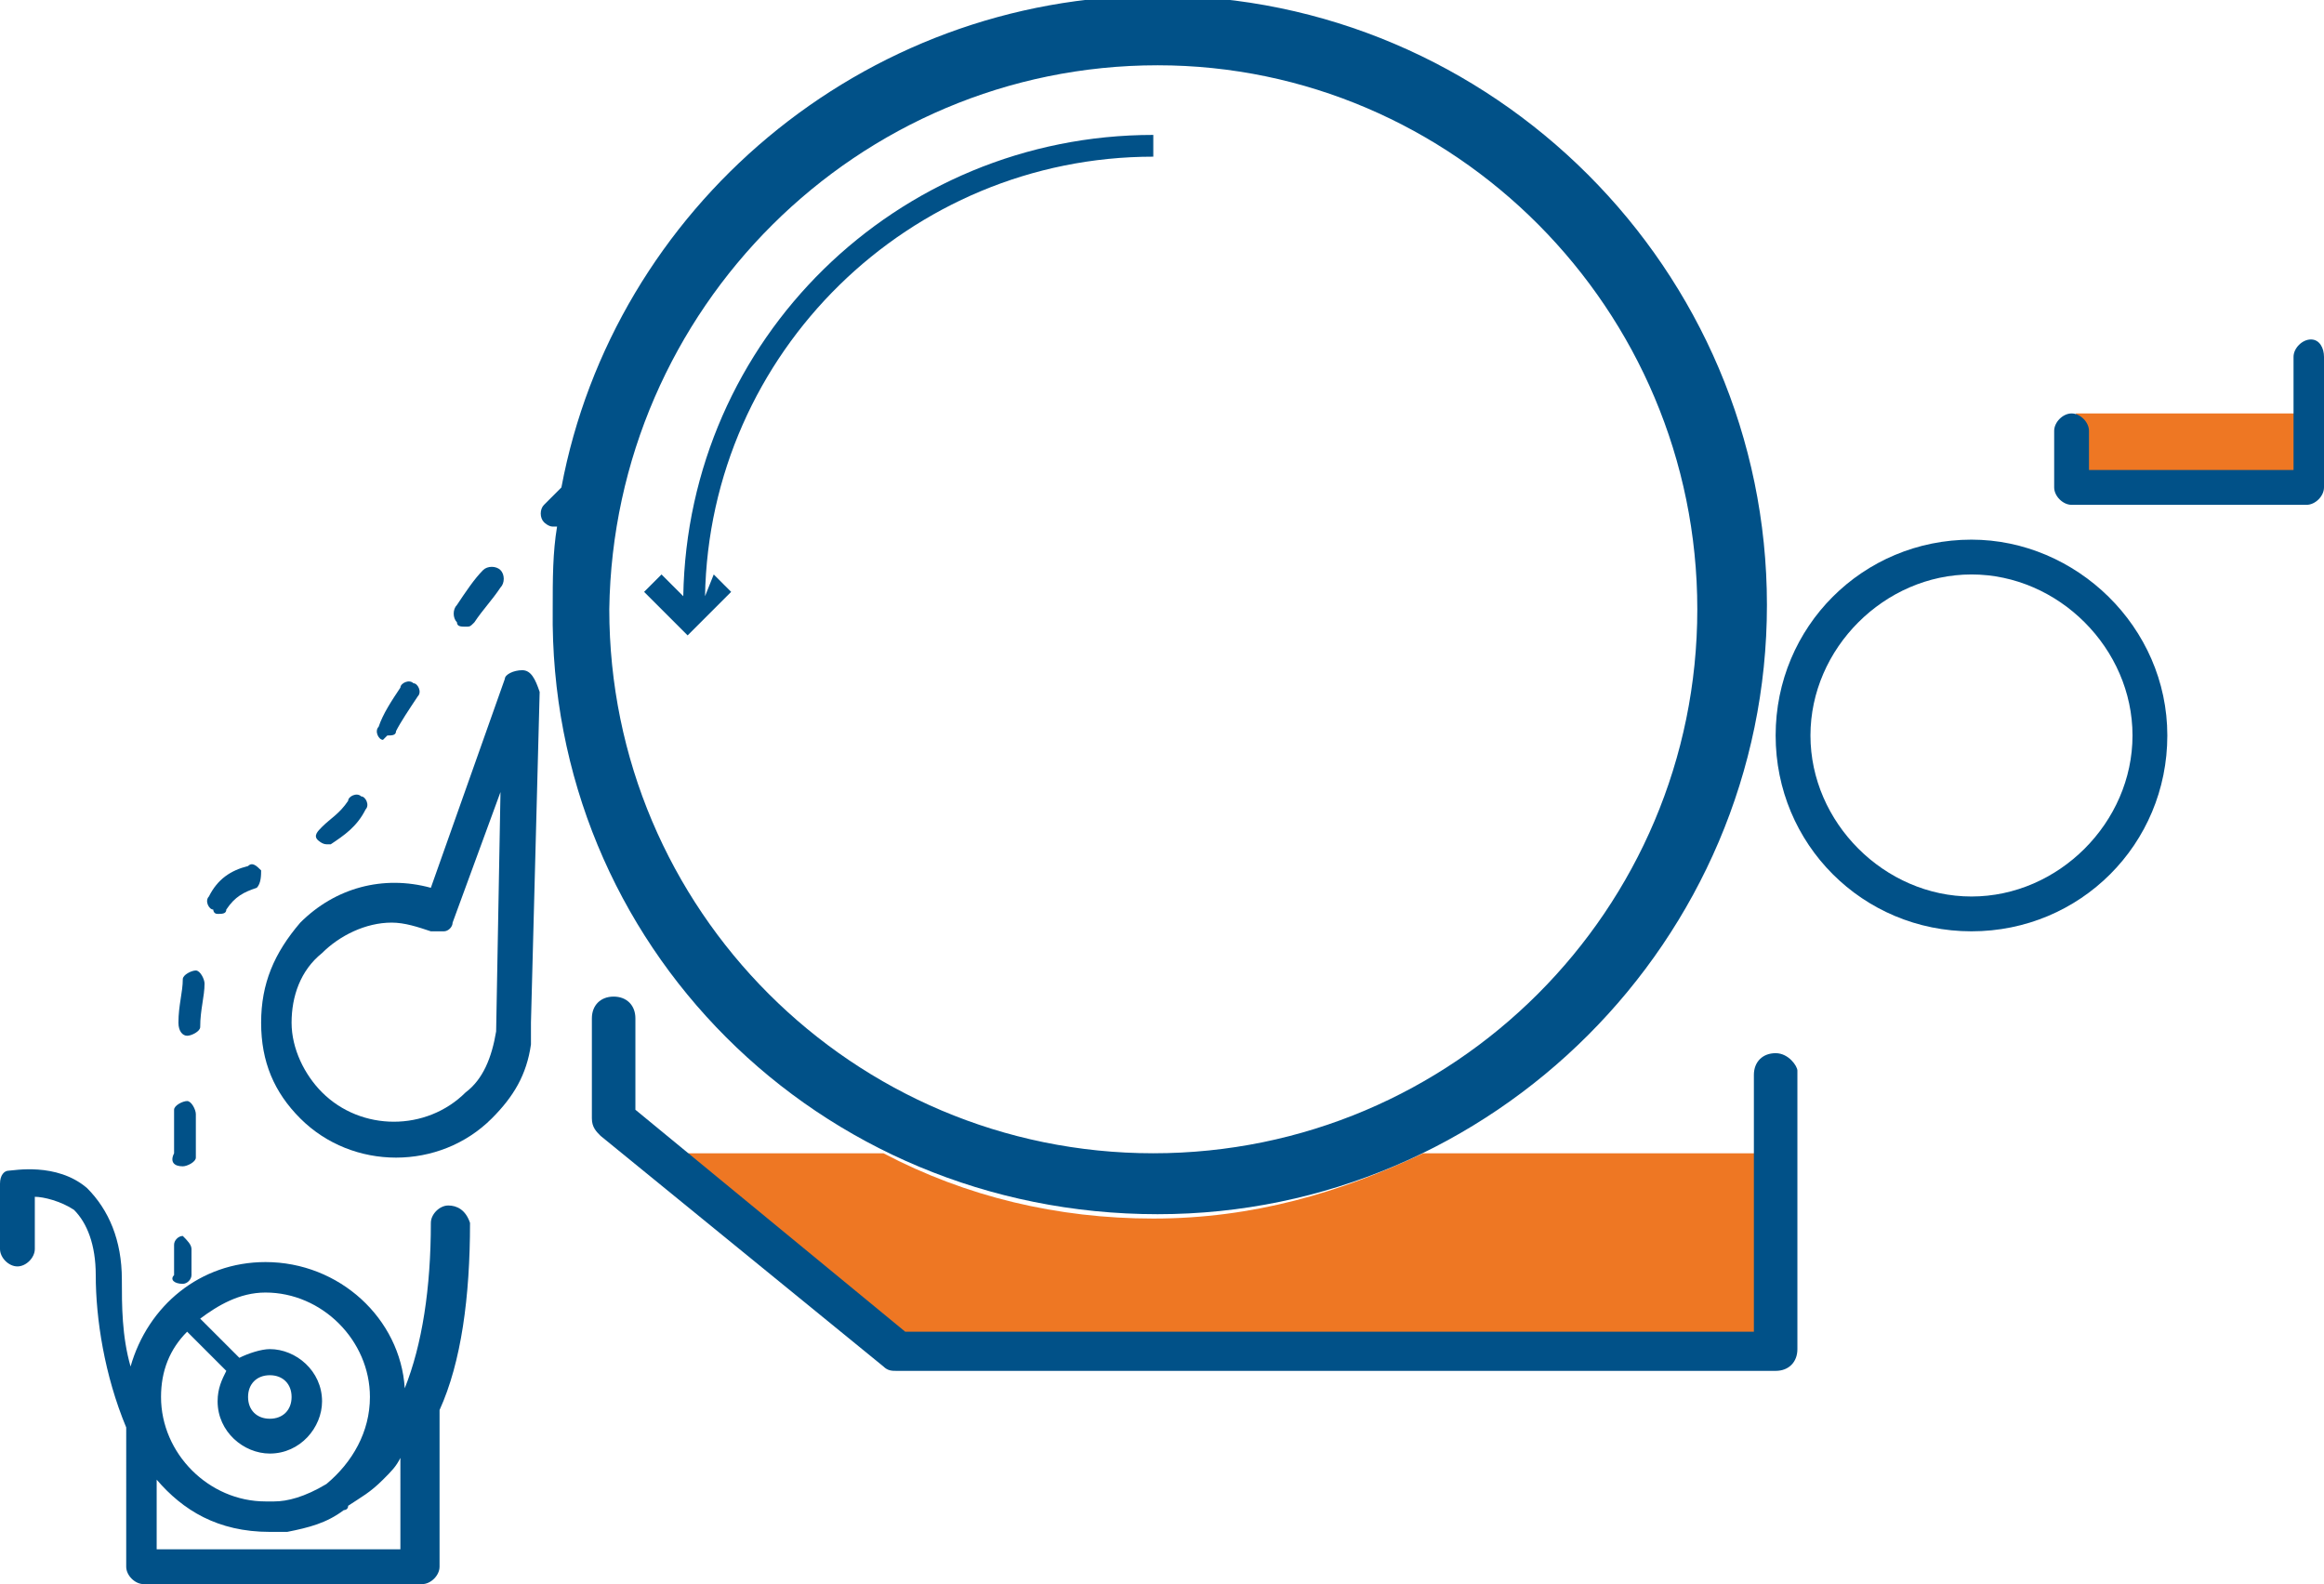
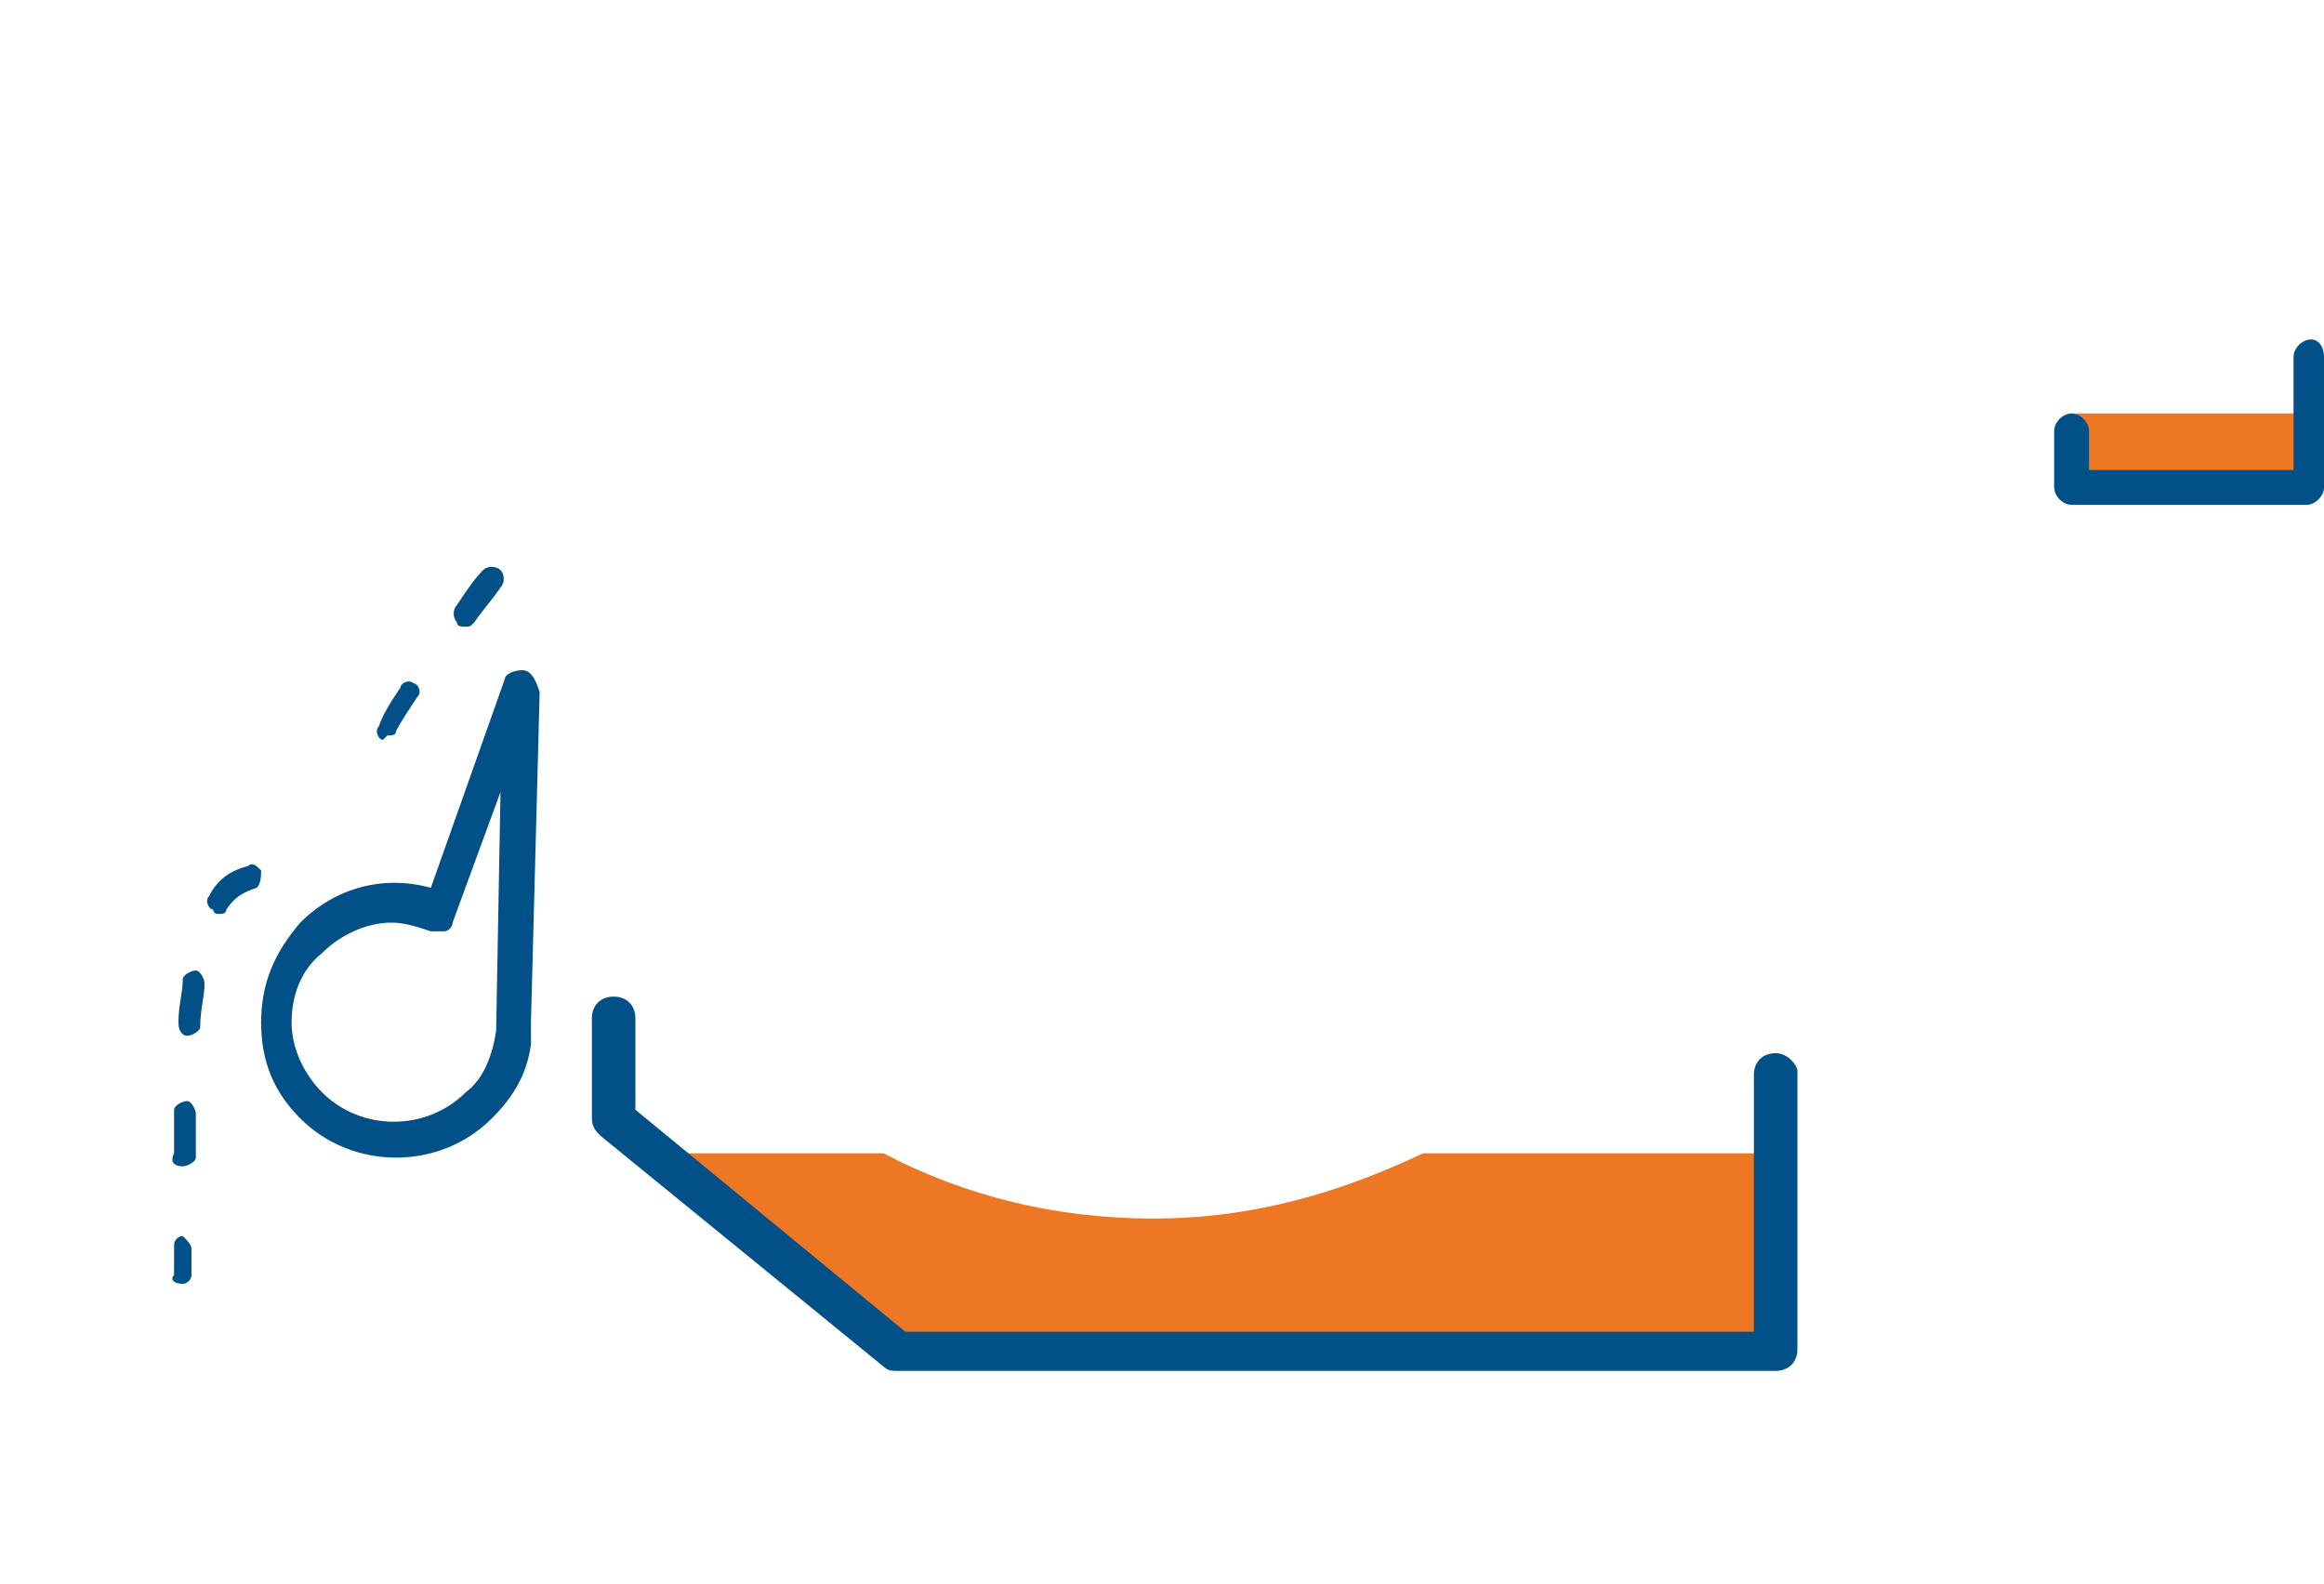
<svg xmlns="http://www.w3.org/2000/svg" version="1.1" id="Laag_1" x="0px" y="0px" viewBox="0 0 53.4 36.4" style="enable-background:new 0 0 53.4 36.4;" xml:space="preserve">
  <style type="text/css"> .st0{fill:#EE7723;} .st1{fill:#015188;} </style>
  <path class="st0" d="M32.7,26.5c-1.9,0.9-3.9,1.5-6.2,1.5c-2.2,0-4.3-0.5-6.2-1.5h-5.5l5.8,4.7h20.2v-4.7H32.7z" />
  <rect x="47.7" y="9.5" class="st0" width="5.1" height="1.9" />
  <g>
    <path class="st1" d="M40.8,24.2c-0.3,0-0.5,0.2-0.5,0.5v5.9H20.8l-6.2-5.1v-2.1c0-0.3-0.2-0.5-0.5-0.5s-0.5,0.2-0.5,0.5v2.3 c0,0.2,0.1,0.3,0.2,0.4l6.5,5.3c0.1,0.1,0.2,0.1,0.3,0.1h20.2c0.3,0,0.5-0.2,0.5-0.5v-6.4C41.3,24.5,41.1,24.2,40.8,24.2z" />
-     <path class="st1" d="M26.6,27.9c7.7,0,14-6.3,14-14c0-7.7-6.3-14-14-14c-6.8,0-12.5,4.9-13.7,11.3c-0.1,0.1-0.2,0.2-0.4,0.4 c-0.1,0.1-0.1,0.3,0,0.4c0,0,0.1,0.1,0.2,0.1c0,0,0.1,0,0.1,0c-0.1,0.6-0.1,1.2-0.1,1.9C12.6,21.7,18.8,27.9,26.6,27.9z M26.6,1.5 C33.4,1.5,39,7.1,39,14c0,6.9-5.6,12.5-12.5,12.5c-6.9,0-12.5-5.6-12.5-12.5C14.1,7.1,19.7,1.5,26.6,1.5z" />
-     <path class="st1" d="M16.2,13.7c0.1-5.6,4.7-10.1,10.3-10.1V3.1c-5.9,0-10.7,4.7-10.8,10.6l-0.5-0.5l-0.4,0.4l1,1l1-1l-0.4-0.4 L16.2,13.7z" />
-     <path class="st1" d="M10.3,27.7c-0.2,0-0.4,0.2-0.4,0.4c0,1.5-0.2,2.8-0.6,3.8c-0.1-1.6-1.5-2.9-3.2-2.9c-1.5,0-2.7,1-3.1,2.4 c-0.2-0.7-0.2-1.4-0.2-2c0-0.9-0.3-1.6-0.8-2.1c-0.7-0.6-1.7-0.4-1.8-0.4C0.1,26.9,0,27,0,27.2v1.5c0,0.2,0.2,0.4,0.4,0.4 s0.4-0.2,0.4-0.4v-1.2c0.2,0,0.6,0.1,0.9,0.3c0.3,0.3,0.5,0.8,0.5,1.5c0,1,0.2,2.3,0.7,3.5V36c0,0.2,0.2,0.4,0.4,0.4h6.4 c0.2,0,0.4-0.2,0.4-0.4v-3.5c0,0,0-0.1,0-0.1c0.5-1.1,0.7-2.6,0.7-4.3C10.7,27.8,10.5,27.7,10.3,27.7z M4.3,30.6l0.9,0.9 c-0.1,0.2-0.2,0.4-0.2,0.7c0,0.7,0.6,1.2,1.2,1.2c0.7,0,1.2-0.6,1.2-1.2c0-0.7-0.6-1.2-1.2-1.2c-0.2,0-0.5,0.1-0.7,0.2l-0.9-0.9 c0.4-0.3,0.9-0.6,1.5-0.6c1.3,0,2.4,1.1,2.4,2.4c0,0.8-0.4,1.5-1,2c-0.5,0.3-0.9,0.4-1.2,0.4c-0.1,0-0.1,0-0.2,0 c-1.3,0-2.4-1.1-2.4-2.4C3.7,31.5,3.9,31,4.3,30.6z M6.2,31.6c0.3,0,0.5,0.2,0.5,0.5s-0.2,0.5-0.5,0.5c-0.3,0-0.5-0.2-0.5-0.5 S5.9,31.6,6.2,31.6z M9.2,35.6H3.6v-1.6c0.6,0.7,1.4,1.2,2.6,1.2c0,0,0,0,0,0c0,0,0.2,0,0.4,0c0.5-0.1,0.9-0.2,1.3-0.5c0,0,0,0,0,0 c0,0,0.1,0,0.1-0.1c0.3-0.2,0.5-0.3,0.8-0.6c0.2-0.2,0.3-0.3,0.4-0.5V35.6z" />
    <path class="st1" d="M12,15.4c-0.2,0-0.4,0.1-0.4,0.2l-1.7,4.8c-1.1-0.3-2.2,0-3,0.8C6.3,21.9,6,22.6,6,23.5s0.3,1.6,0.9,2.2 c0.6,0.6,1.4,0.9,2.2,0.9s1.6-0.3,2.2-0.9c0.5-0.5,0.8-1,0.9-1.7c0,0,0-0.1,0-0.1l0-0.2c0-0.1,0-0.1,0-0.2l0.2-7.6 C12.3,15.6,12.2,15.4,12,15.4z M11.4,23.7C11.4,23.7,11.4,23.7,11.4,23.7c-0.1,0.6-0.3,1.1-0.7,1.4c-0.9,0.9-2.4,0.9-3.3,0 c-0.4-0.4-0.7-1-0.7-1.6c0-0.6,0.2-1.2,0.7-1.6c0.4-0.4,1-0.7,1.6-0.7c0.3,0,0.6,0.1,0.9,0.2c0.1,0,0.2,0,0.3,0 c0.1,0,0.2-0.1,0.2-0.2l1.1-3L11.4,23.7z" />
-     <path class="st1" d="M45.3,12.4c-2.5,0-4.5,2-4.5,4.5s2,4.5,4.5,4.5s4.5-2,4.5-4.5S47.7,12.4,45.3,12.4z M45.3,20.6 c-2,0-3.7-1.7-3.7-3.7s1.7-3.7,3.7-3.7c2,0,3.7,1.7,3.7,3.7S47.3,20.6,45.3,20.6z" />
    <path class="st1" d="M5,21c0.1,0,0.2,0,0.2-0.1c0.2-0.3,0.4-0.4,0.7-0.5C6,20.3,6,20.1,6,20c-0.1-0.1-0.2-0.2-0.3-0.1 C5.3,20,5,20.2,4.8,20.6c-0.1,0.1,0,0.3,0.1,0.3C4.9,20.9,4.9,21,5,21z" />
    <path class="st1" d="M8.9,16.9c0.1,0,0.2,0,0.2-0.1c0.1-0.2,0.3-0.5,0.5-0.8c0.1-0.1,0-0.3-0.1-0.3c-0.1-0.1-0.3,0-0.3,0.1 c-0.2,0.3-0.4,0.6-0.5,0.9c-0.1,0.1,0,0.3,0.1,0.3C8.9,16.9,8.9,16.9,8.9,16.9z" />
    <path class="st1" d="M10.7,14.4c0.1,0,0.1,0,0.2-0.1c0.2-0.3,0.4-0.5,0.6-0.8c0.1-0.1,0.1-0.3,0-0.4c-0.1-0.1-0.3-0.1-0.4,0 c-0.2,0.2-0.4,0.5-0.6,0.8c-0.1,0.1-0.1,0.3,0,0.4C10.5,14.4,10.6,14.4,10.7,14.4z" />
-     <path class="st1" d="M7.5,19.4c0,0,0.1,0,0.1,0c0.3-0.2,0.6-0.4,0.8-0.8c0.1-0.1,0-0.3-0.1-0.3c-0.1-0.1-0.3,0-0.3,0.1 c-0.2,0.3-0.4,0.4-0.6,0.6c-0.1,0.1-0.2,0.2-0.1,0.3C7.3,19.3,7.4,19.4,7.5,19.4z" />
    <path class="st1" d="M4.3,23.8C4.3,23.9,4.3,23.9,4.3,23.8c0.1,0,0.3-0.1,0.3-0.2c0-0.4,0.1-0.7,0.1-1c0-0.1-0.1-0.3-0.2-0.3 c-0.1,0-0.3,0.1-0.3,0.2c0,0.3-0.1,0.6-0.1,1C4.1,23.7,4.2,23.8,4.3,23.8z" />
    <path class="st1" d="M4.2,29.5c0.1,0,0.2-0.1,0.2-0.2l0-0.6c0-0.1-0.1-0.2-0.2-0.3c0,0,0,0,0,0c-0.1,0-0.2,0.1-0.2,0.2l0,0.7 C3.9,29.4,4,29.5,4.2,29.5z" />
    <path class="st1" d="M4.2,26.8C4.2,26.8,4.2,26.8,4.2,26.8c0.1,0,0.3-0.1,0.3-0.2c0-0.4,0-0.7,0-1c0-0.1-0.1-0.3-0.2-0.3 c-0.1,0-0.3,0.1-0.3,0.2c0,0.3,0,0.6,0,1C3.9,26.7,4,26.8,4.2,26.8z" />
    <path class="st1" d="M53.1,7.8c-0.2,0-0.4,0.2-0.4,0.4v2.6H48V9.9c0-0.2-0.2-0.4-0.4-0.4s-0.4,0.2-0.4,0.4v1.3 c0,0.2,0.2,0.4,0.4,0.4h5.4c0.2,0,0.4-0.2,0.4-0.4v-3C53.4,8,53.3,7.8,53.1,7.8z" />
  </g>
</svg>